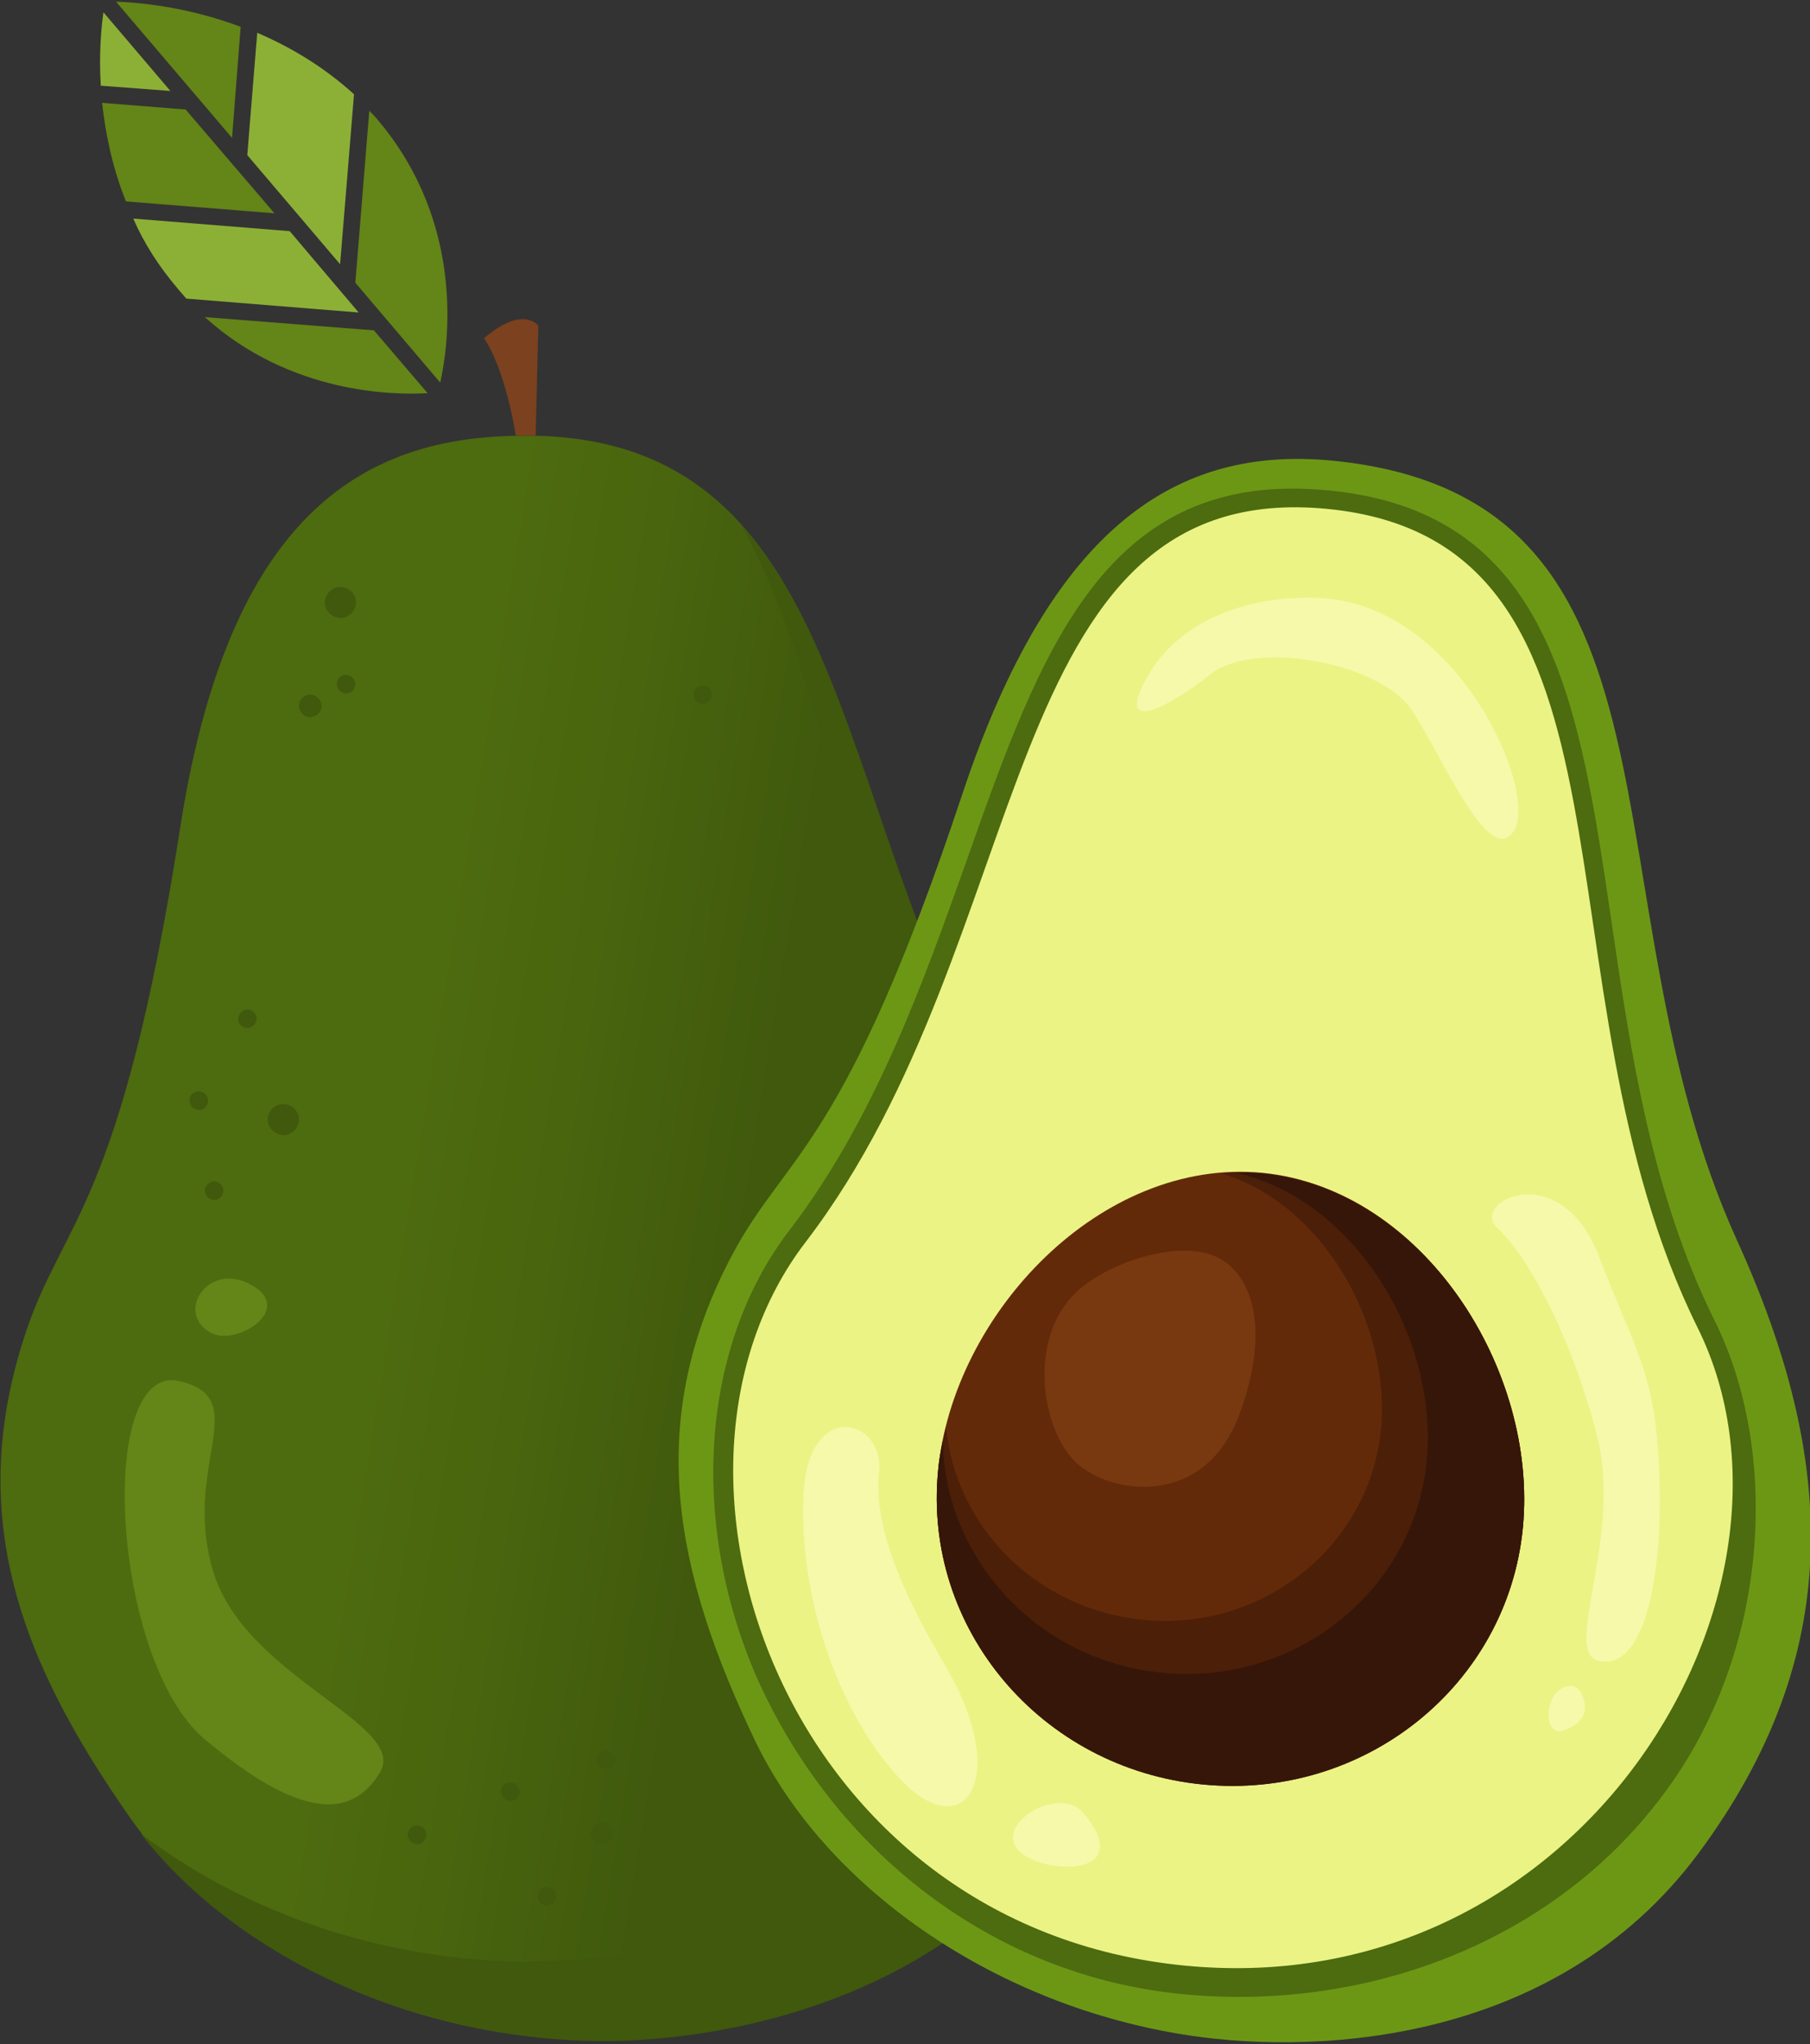
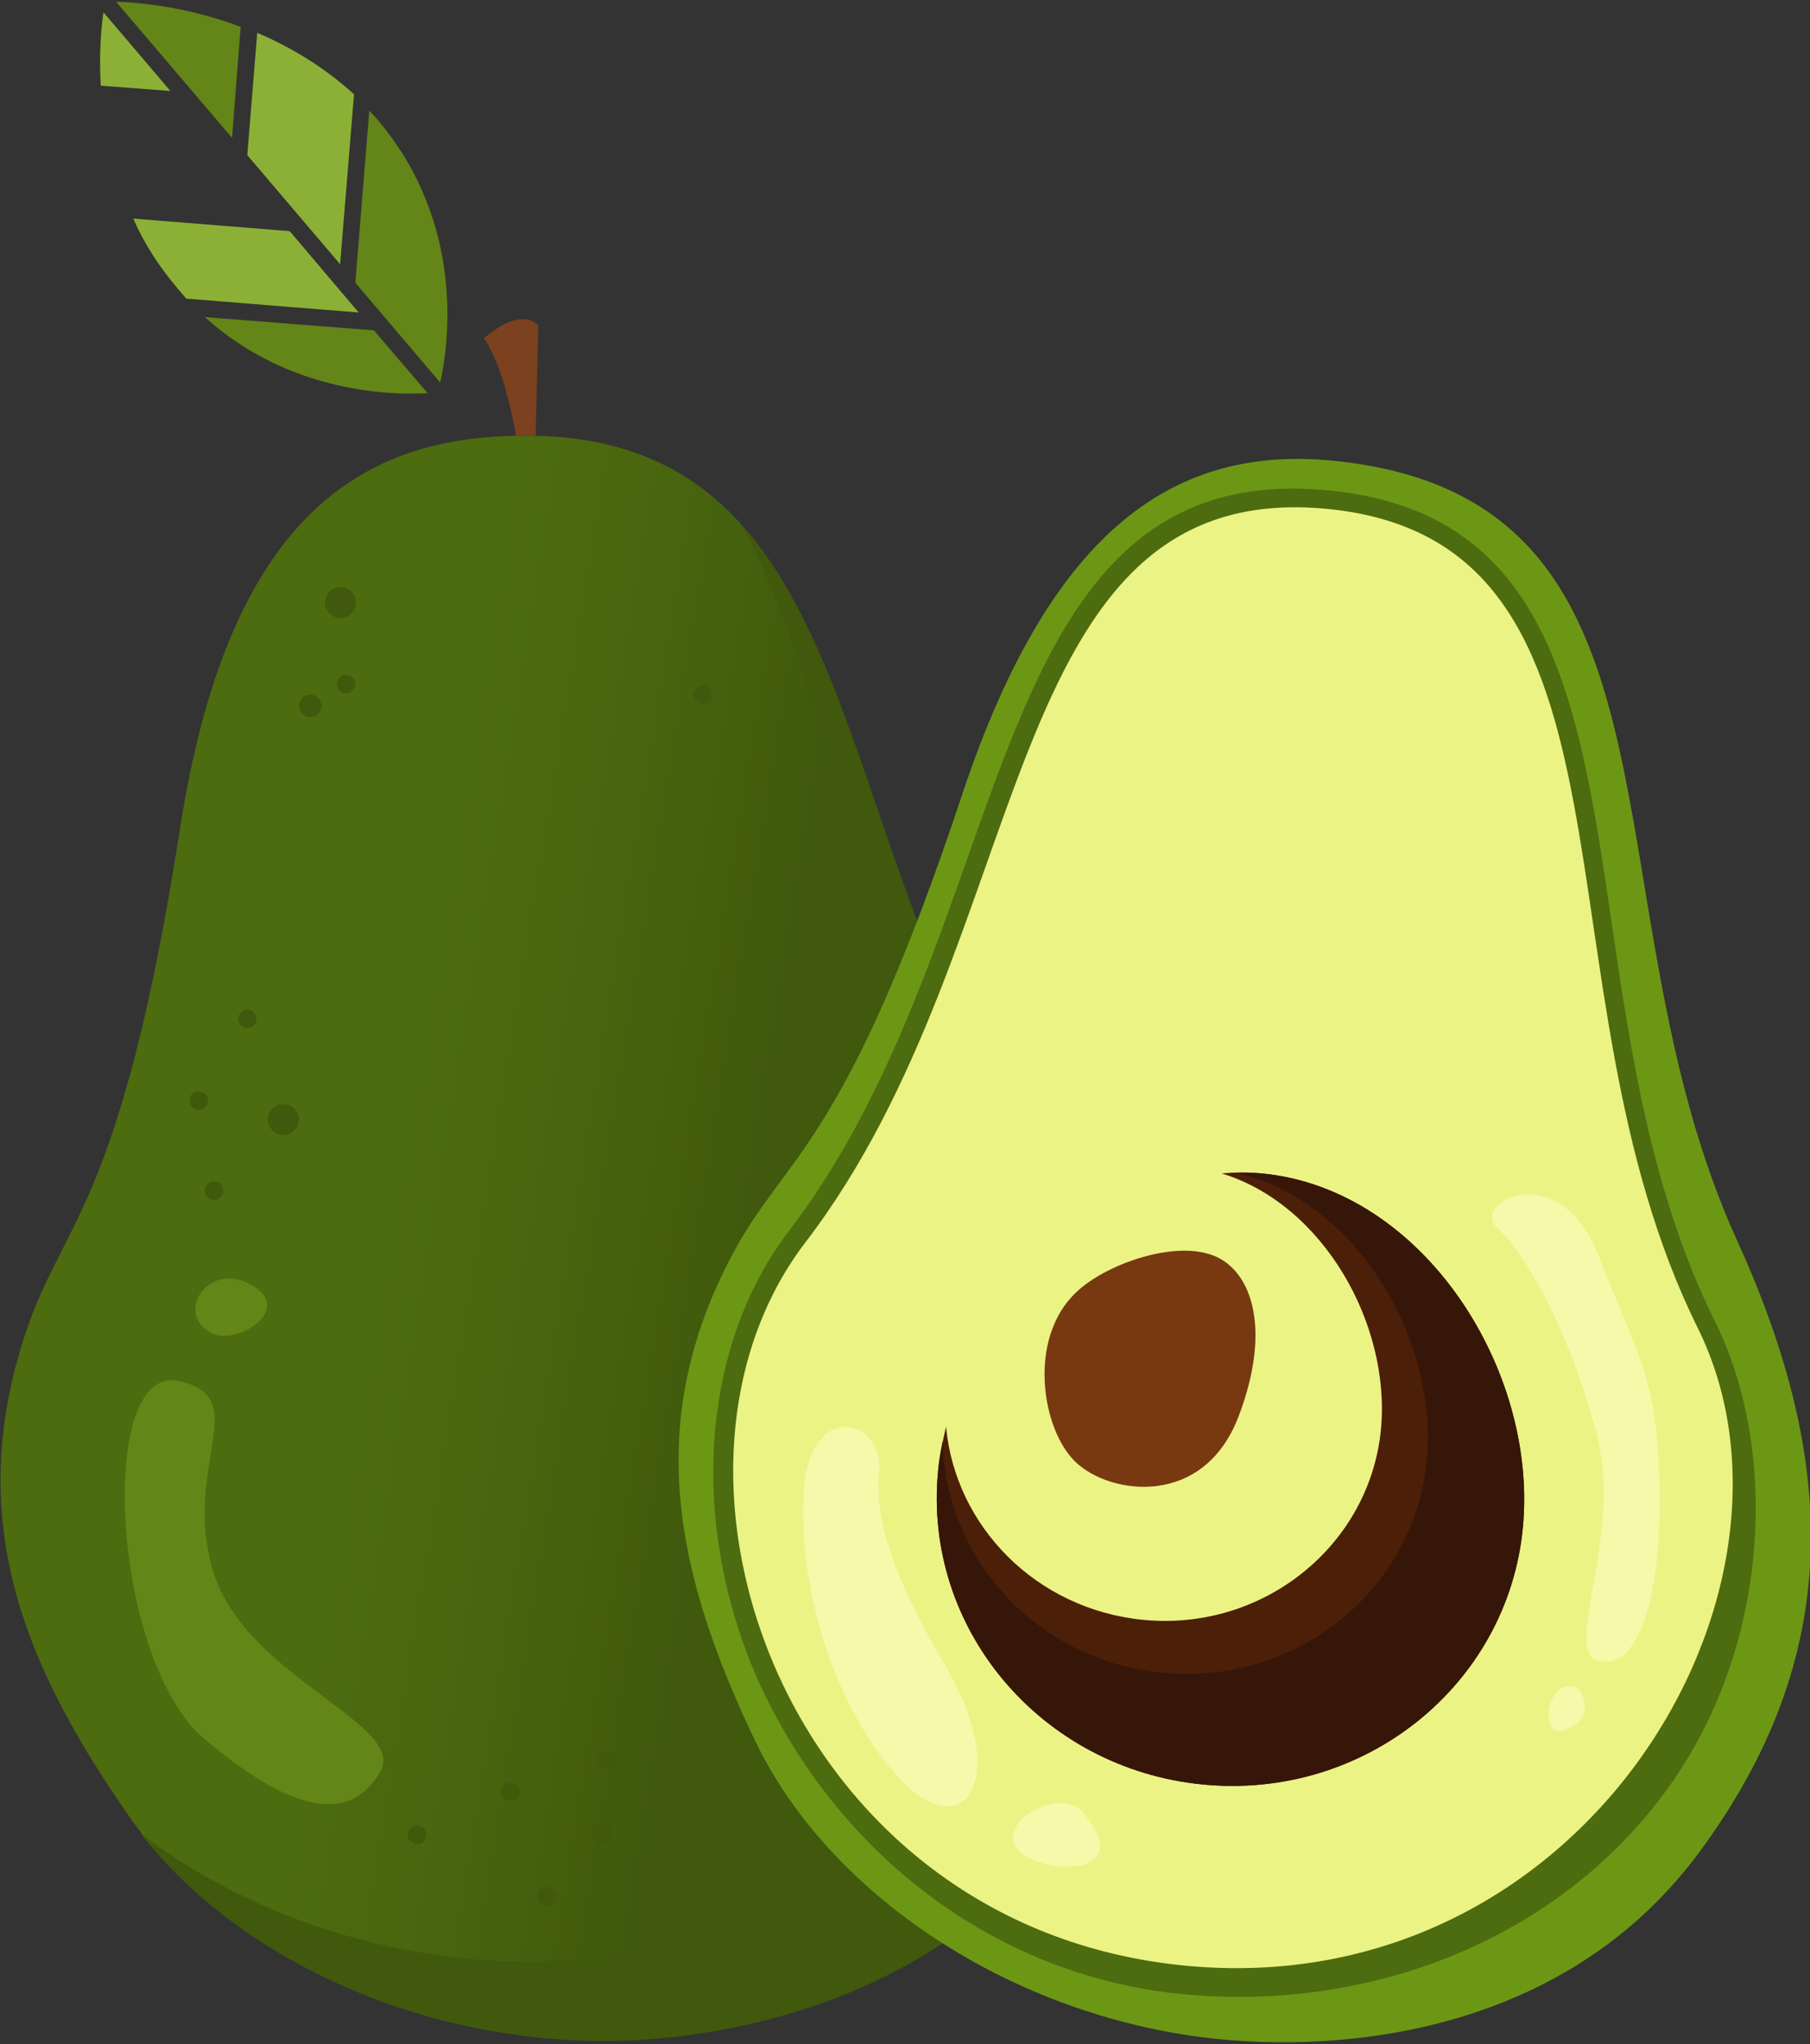
<svg xmlns="http://www.w3.org/2000/svg" width="163" height="184" overflow="hidden">
  <rect width="100%" height="100%" fill="#333333" stroke="none" />
  <defs>
    <clipPath id="clip0">
      <rect x="202" y="193" width="163" height="184" />
    </clipPath>
    <linearGradient x1="24.697" y1="107.216" x2="66.83" y2="114.08" gradientUnits="userSpaceOnUse" spreadMethod="pad" id="fill1">
      <stop offset="0" stop-color="#4D6B0F" />
      <stop offset="0.257" stop-color="#4D6B0F" />
      <stop offset="0.58" stop-color="#49650E" />
      <stop offset="1" stop-color="#40590D" />
    </linearGradient>
  </defs>
  <g clip-path="url(#clip0)" transform="translate(-202 -193)">
    <path d="M44.227 39.167C78.514 36.786 73.335 74.942 92.562 103.455 105.002 121.967 108.574 139.348 98.335 159.408 88.097 179.468 65.716 183.575 54.227 183.575 36.727 183.516 20.119 175.54 11.667 163.456 1.905 149.468-3.214 136.372 2.321 119.765 5.655 109.705 10.834 108.514 16.131 74.644 20.06 48.989 30.298 40.12 44.227 39.167Z" fill="url(#fill1)" transform="matrix(1.003 0 0 1 202 193.153)" />
    <path d="M45.001 176.373C56.549 176.849 79.168 173.754 90.24 154.408 101.371 135.062 98.514 117.741 86.847 98.99 75.835 81.252 74.109 60.358 66.49 47.025 77.561 59.346 79.168 83.692 92.442 103.395 104.883 121.907 108.455 139.289 98.216 159.349 87.978 179.409 65.597 183.516 54.108 183.516 37.322 183.456 21.369 176.135 12.619 164.885 21.31 171.551 32.858 175.837 45.001 176.373Z" fill="#40590D" transform="matrix(1.003 0 0 1 202 193.153)" />
    <path d="M16.131 124.169C8.572 122.384 10 149.289 18.334 156.372 26.727 163.456 31.489 163.754 34.108 159.408 36.727 155.063 22.084 150.896 19.167 141.372 16.25 131.848 22.858 125.777 16.131 124.169Z" fill="#648517" transform="matrix(1.003 0 0 1 202 193.153)" />
    <path d="M18.929 119.824C15.655 118.038 18.691 113.276 22.619 115.538 26.489 117.741 21.191 121.074 18.929 119.824Z" fill="#648517" transform="matrix(1.003 0 0 1 202 193.153)" />
    <path d="M48.275 170.599C48.334 171.075 48.692 171.373 49.168 171.373 49.644 171.313 49.942 170.956 49.942 170.48 49.942 170.004 49.525 169.706 49.049 169.706 48.572 169.706 48.275 170.123 48.275 170.599Z" fill="#40590D" transform="matrix(1.003 0 0 1 202 193.153)" />
    <path d="M67.68 165.004C67.74 165.48 68.097 165.777 68.573 165.777 69.049 165.718 69.347 165.361 69.347 164.885 69.347 164.408 68.93 164.111 68.454 164.111 68.037 164.111 67.68 164.527 67.68 165.004Z" fill="#40590D" transform="matrix(1.003 0 0 1 202 193.153)" />
    <path d="M79.585 156.551C79.645 157.027 80.002 157.325 80.478 157.325 80.954 157.265 81.252 156.908 81.252 156.432 81.192 155.956 80.835 155.658 80.359 155.658 79.883 155.658 79.526 156.075 79.585 156.551Z" fill="#40590D" transform="matrix(1.003 0 0 1 202 193.153)" />
    <path d="M80.895 117.384C80.954 117.86 81.311 118.157 81.787 118.157 82.264 118.098 82.561 117.741 82.561 117.264 82.502 116.788 82.145 116.491 81.668 116.491 81.192 116.491 80.895 116.907 80.895 117.384Z" fill="#40590D" transform="matrix(1.003 0 0 1 202 193.153)" />
    <path d="M80.716 102.324C80.776 102.8 81.133 103.098 81.609 103.098 82.085 103.038 82.383 102.681 82.383 102.205 82.323 101.728 81.966 101.431 81.49 101.431 81.014 101.431 80.656 101.847 80.716 102.324Z" fill="#40590D" transform="matrix(1.003 0 0 1 202 193.153)" />
    <path d="M88.216 119.526C88.276 120.003 88.633 120.3 89.109 120.3 89.585 120.241 89.883 119.884 89.883 119.407 89.883 118.931 89.466 118.634 88.99 118.634 88.514 118.693 88.157 119.05 88.216 119.526Z" fill="#40590D" transform="matrix(1.003 0 0 1 202 193.153)" />
    <path d="M53.573 158.337C53.632 158.813 53.989 159.111 54.465 159.111 54.942 159.051 55.239 158.694 55.239 158.218 55.18 157.742 54.823 157.444 54.346 157.444 53.93 157.503 53.573 157.861 53.573 158.337Z" fill="#40590D" transform="matrix(1.003 0 0 1 202 193.153)" />
    <path d="M62.263 62.442C62.323 62.918 62.68 63.216 63.156 63.216 63.632 63.156 63.93 62.799 63.93 62.323 63.87 61.847 63.513 61.549 63.037 61.549 62.561 61.608 62.263 61.966 62.263 62.442Z" fill="#40590D" transform="matrix(1.003 0 0 1 202 193.153)" />
    <path d="M59.466 170.123C59.525 170.599 59.882 170.897 60.358 170.897 60.835 170.837 61.132 170.48 61.132 170.004 61.073 169.528 60.716 169.23 60.239 169.23 59.763 169.289 59.406 169.647 59.466 170.123Z" fill="#40590D" transform="matrix(1.003 0 0 1 202 193.153)" />
    <path d="M45.001 161.194C45.06 161.67 45.418 161.968 45.894 161.968 46.37 161.908 46.668 161.551 46.668 161.075 46.608 160.599 46.251 160.301 45.775 160.301 45.299 160.301 44.941 160.777 45.001 161.194Z" fill="#40590D" transform="matrix(1.003 0 0 1 202 193.153)" />
    <path d="M21.369 91.609C21.429 92.085 21.786 92.383 22.262 92.383 22.739 92.323 23.036 91.966 23.036 91.49 22.977 91.014 22.619 90.716 22.143 90.716 21.727 90.776 21.369 91.192 21.369 91.609Z" fill="#40590D" transform="matrix(1.003 0 0 1 202 193.153)" />
    <path d="M17.024 98.99C17.084 99.466 17.441 99.764 17.917 99.764 18.393 99.705 18.691 99.347 18.691 98.871 18.631 98.395 18.274 98.097 17.798 98.097 17.322 98.097 16.965 98.514 17.024 98.99Z" fill="#40590D" transform="matrix(1.003 0 0 1 202 193.153)" />
    <path d="M30.239 61.489C30.298 61.966 30.655 62.263 31.132 62.263 31.608 62.263 31.905 61.847 31.905 61.37 31.846 60.894 31.489 60.597 31.013 60.597 30.596 60.597 30.239 61.013 30.239 61.489Z" fill="#40590D" transform="matrix(1.003 0 0 1 202 193.153)" />
    <path d="M36.608 165.063C36.667 165.539 37.025 165.837 37.501 165.837 37.977 165.837 38.275 165.42 38.275 164.944 38.215 164.468 37.858 164.17 37.382 164.17 36.906 164.23 36.548 164.646 36.608 165.063Z" fill="#40590D" transform="matrix(1.003 0 0 1 202 193.153)" />
    <path d="M18.393 107.086C18.453 107.562 18.81 107.86 19.286 107.86 19.762 107.8 20.06 107.443 20.06 106.967 20 106.49 19.643 106.193 19.167 106.193 18.691 106.252 18.334 106.669 18.393 107.086Z" fill="#40590D" transform="matrix(1.003 0 0 1 202 193.153)" />
    <path d="M53.037 164.944C53.096 165.48 53.573 165.956 54.108 165.897 54.644 165.837 55.12 165.361 55.061 164.825 55.001 164.289 54.525 163.813 53.989 163.873 53.394 163.932 52.977 164.408 53.037 164.944Z" fill="#40590D" transform="matrix(1.003 0 0 1 202 193.153)" />
    <path d="M26.846 63.454C26.905 63.989 27.382 64.466 27.917 64.406 28.453 64.347 28.929 63.87 28.87 63.335 28.81 62.799 28.334 62.323 27.798 62.382 27.262 62.382 26.786 62.918 26.846 63.454Z" fill="#40590D" transform="matrix(1.003 0 0 1 202 193.153)" />
    <path d="M59.287 161.075C59.346 161.849 60.001 162.385 60.775 162.385 61.549 162.325 62.085 161.67 62.085 160.896 62.025 160.123 61.37 159.587 60.597 159.587 59.823 159.706 59.227 160.361 59.287 161.075Z" fill="#40590D" transform="matrix(1.003 0 0 1 202 193.153)" />
    <path d="M84.883 111.788C84.942 112.562 85.597 113.098 86.371 113.098 87.145 113.038 87.68 112.383 87.68 111.61 87.621 110.836 86.966 110.3 86.192 110.3 85.418 110.36 84.823 111.014 84.883 111.788Z" fill="#40590D" transform="matrix(1.003 0 0 1 202 193.153)" />
    <path d="M24.048 100.716C24.108 101.49 24.762 102.026 25.536 102.026 26.31 101.967 26.846 101.312 26.846 100.538 26.786 99.764 26.131 99.228 25.358 99.228 24.584 99.288 23.989 99.943 24.048 100.716Z" fill="#40590D" transform="matrix(1.003 0 0 1 202 193.153)" />
    <path d="M29.167 54.168C29.227 54.942 29.882 55.477 30.655 55.477 31.429 55.418 31.965 54.763 31.965 53.989 31.905 53.215 31.251 52.68 30.477 52.68 29.703 52.739 29.167 53.394 29.167 54.168Z" fill="#40590D" transform="matrix(1.003 0 0 1 202 193.153)" />
    <path d="M46.31 39.048C46.31 39.048 45.418 33.156 43.453 30.298 46.965 27.262 48.334 29.167 48.334 29.167L48.096 39.048 46.31 39.048Z" fill="#7C411E" transform="matrix(1.003 0 0 1 202 193.153)" />
    <path d="M18.393 28.393C26.072 35.358 35.477 35.417 38.394 35.239L33.572 29.584 18.393 28.393Z" fill="#648517" transform="matrix(1.003 0 0 1 202 193.153)" />
    <path d="M9.048 7.56 15.298 8.036 9.286 0.952C9.107 2.262 8.869 4.583 9.048 7.56Z" fill="#8CB036" transform="matrix(1.003 0 0 1 202 193.153)" />
-     <path d="M11.31 17.977 24.643 19.048 16.667 9.703 9.167 9.107C9.464 11.786 10.06 14.881 11.31 17.977Z" fill="#648517" transform="matrix(1.003 0 0 1 202 193.153)" />
    <path d="M16.012 25.893C16.25 26.191 16.488 26.429 16.727 26.727L32.203 27.977 26.012 20.655 11.964 19.524C12.917 21.727 14.286 23.87 16.012 25.893Z" fill="#8CB036" transform="matrix(1.003 0 0 1 202 193.153)" />
    <path d="M31.905 25.298 39.525 34.286C40.239 31.132 41.906 20.119 33.929 10.655 33.691 10.357 33.394 10.06 33.156 9.822L31.905 25.298Z" fill="#648517" transform="matrix(1.003 0 0 1 202 193.153)" />
    <path d="M10.417 0 20.834 12.262 21.608 2.262C16.727 0.417 12.322 0.06 10.417 0Z" fill="#648517" transform="matrix(1.003 0 0 1 202 193.153)" />
    <path d="M23.096 2.798 22.203 13.81 30.536 23.631 31.786 8.334C29.048 5.833 26.012 4.048 23.096 2.798Z" fill="#8CB036" transform="matrix(1.003 0 0 1 202 193.153)" />
-     <path d="M119.586 41.31C153.158 44.584 141.967 80.656 155.956 111.491 165.004 131.431 165.658 148.872 152.503 166.67 139.348 184.409 116.967 184.826 105.836 182.921 88.871 180.063 74.049 169.587 67.799 156.551 60.597 141.432 57.739 127.86 65.775 112.741 70.656 103.574 75.835 103.217 86.43 71.252 94.526 46.906 105.895 40.001 119.586 41.31Z" fill="#6C9715" transform="matrix(1.003 0 0 1 202 193.153)" />
+     <path d="M119.586 41.31C153.158 44.584 141.967 80.656 155.956 111.491 165.004 131.431 165.658 148.872 152.503 166.67 139.348 184.409 116.967 184.826 105.836 182.921 88.871 180.063 74.049 169.587 67.799 156.551 60.597 141.432 57.739 127.86 65.775 112.741 70.656 103.574 75.835 103.217 86.43 71.252 94.526 46.906 105.895 40.001 119.586 41.31" fill="#6C9715" transform="matrix(1.003 0 0 1 202 193.153)" />
    <path d="M106.133 179.349C123.217 181.016 140.479 174.29 150.241 160.123 158.932 147.503 159.706 130.3 153.932 118.693 148.277 107.264 146.372 94.347 144.706 82.918 141.789 63.037 139.289 45.894 119.229 43.989 99.228 42.025 93.454 58.394 86.788 77.323 82.918 88.216 78.573 100.538 70.835 110.657 62.978 120.955 61.847 136.729 67.918 150.777 74.883 166.492 89.109 177.682 106.133 179.349Z" fill="#4D6B0F" transform="matrix(1.003 0 0 1 202 193.153)" />
    <path d="M72.323 111.669C93.276 84.228 89.228 42.739 119.169 45.656 149.051 48.572 137.146 88.454 152.444 119.407 164.051 142.979 142.206 180.242 106.431 176.79 70.597 173.337 56.37 132.562 72.323 111.669Z" fill="#EBF385" transform="matrix(1.003 0 0 1 202 193.153)" />
-     <path d="M84.228 132.205C82.859 146.372 93.514 158.992 107.979 160.42 122.503 161.849 135.36 151.491 136.729 137.324 138.098 123.157 127.8 106.848 113.336 105.419 98.812 104.05 85.597 118.098 84.228 132.205Z" fill="#632A09" transform="matrix(1.003 0 0 1 202 193.153)" />
    <path d="M102.621 145.658C113.395 146.729 122.979 138.991 123.991 128.515 124.884 119.05 118.812 108.276 109.705 105.479 110.895 105.359 112.145 105.359 113.336 105.479 127.86 106.907 138.098 123.217 136.729 137.384 135.36 151.551 122.503 161.908 107.979 160.48 93.454 159.051 82.859 146.432 84.228 132.265 84.347 130.896 84.645 129.586 84.942 128.277 85.776 137.265 93.038 144.706 102.621 145.658Z" fill="#4C1F08" transform="matrix(1.003 0 0 1 202 193.153)" />
    <path d="M104.348 150.42C116.312 151.61 126.967 143.039 128.098 131.372 129.17 120.419 121.788 107.919 111.014 105.419 111.788 105.419 112.562 105.419 113.336 105.479 127.86 106.907 138.098 123.217 136.729 137.384 135.36 151.551 122.503 161.908 107.979 160.48 93.454 159.051 82.859 146.432 84.228 132.265 84.288 131.372 84.466 130.479 84.645 129.527 84.823 140.241 93.216 149.349 104.348 150.42Z" fill="#361608" transform="matrix(1.003 0 0 1 202 193.153)" />
    <path d="M96.669 116.134C92.204 120.3 93.514 128.574 96.609 131.491 99.705 134.408 108.038 135.598 111.193 127.384 114.348 119.11 112.205 113.812 108.574 112.741 105.002 111.61 99.169 113.753 96.669 116.134Z" fill="#783910" transform="matrix(1.003 0 0 1 202 193.153)" />
    <path d="M84.823 149.706C80.656 142.563 78.454 137.086 78.93 132.324 79.406 127.562 72.561 125.658 72.144 134.408 71.728 143.158 75.002 153.694 80.776 159.944 86.549 166.194 90.895 159.944 84.823 149.706Z" fill="#F6F9AA" transform="matrix(1.003 0 0 1 202 193.153)" />
    <path d="M97.264 163.039C95.181 160.539 89.466 163.873 91.311 166.254 93.157 168.635 102.324 169.051 97.264 163.039Z" fill="#F6F9AA" transform="matrix(1.003 0 0 1 202 193.153)" />
    <path d="M143.515 149.349C140.241 148.575 145.717 138.217 143.396 129.11 141.075 120.003 137.086 112.8 134.467 110.419 131.848 108.098 140.063 103.812 143.575 112.979 147.087 122.086 148.694 123.574 148.991 132.92 149.289 142.325 147.503 150.301 143.515 149.349Z" fill="#F6F9AA" transform="matrix(1.003 0 0 1 202 193.153)" />
    <path d="M142.027 152.384C142.027 152.384 141.61 151.075 140.182 151.849 138.694 152.622 138.515 156.432 140.598 155.539 142.682 154.706 142.444 153.277 142.027 152.384Z" fill="#F6F9AA" transform="matrix(1.003 0 0 1 202 193.153)" />
-     <path d="M118.693 53.692C112.622 53.334 105.955 55.418 102.978 60.835 100.002 66.192 105.121 63.394 108.693 60.537 112.562 57.442 123.872 59.406 126.789 63.811 129.646 68.216 133.753 78.156 135.955 74.585 138.098 71.073 130.955 54.406 118.693 53.692Z" fill="#F6F9AA" transform="matrix(1.003 0 0 1 202 193.153)" />
  </g>
</svg>